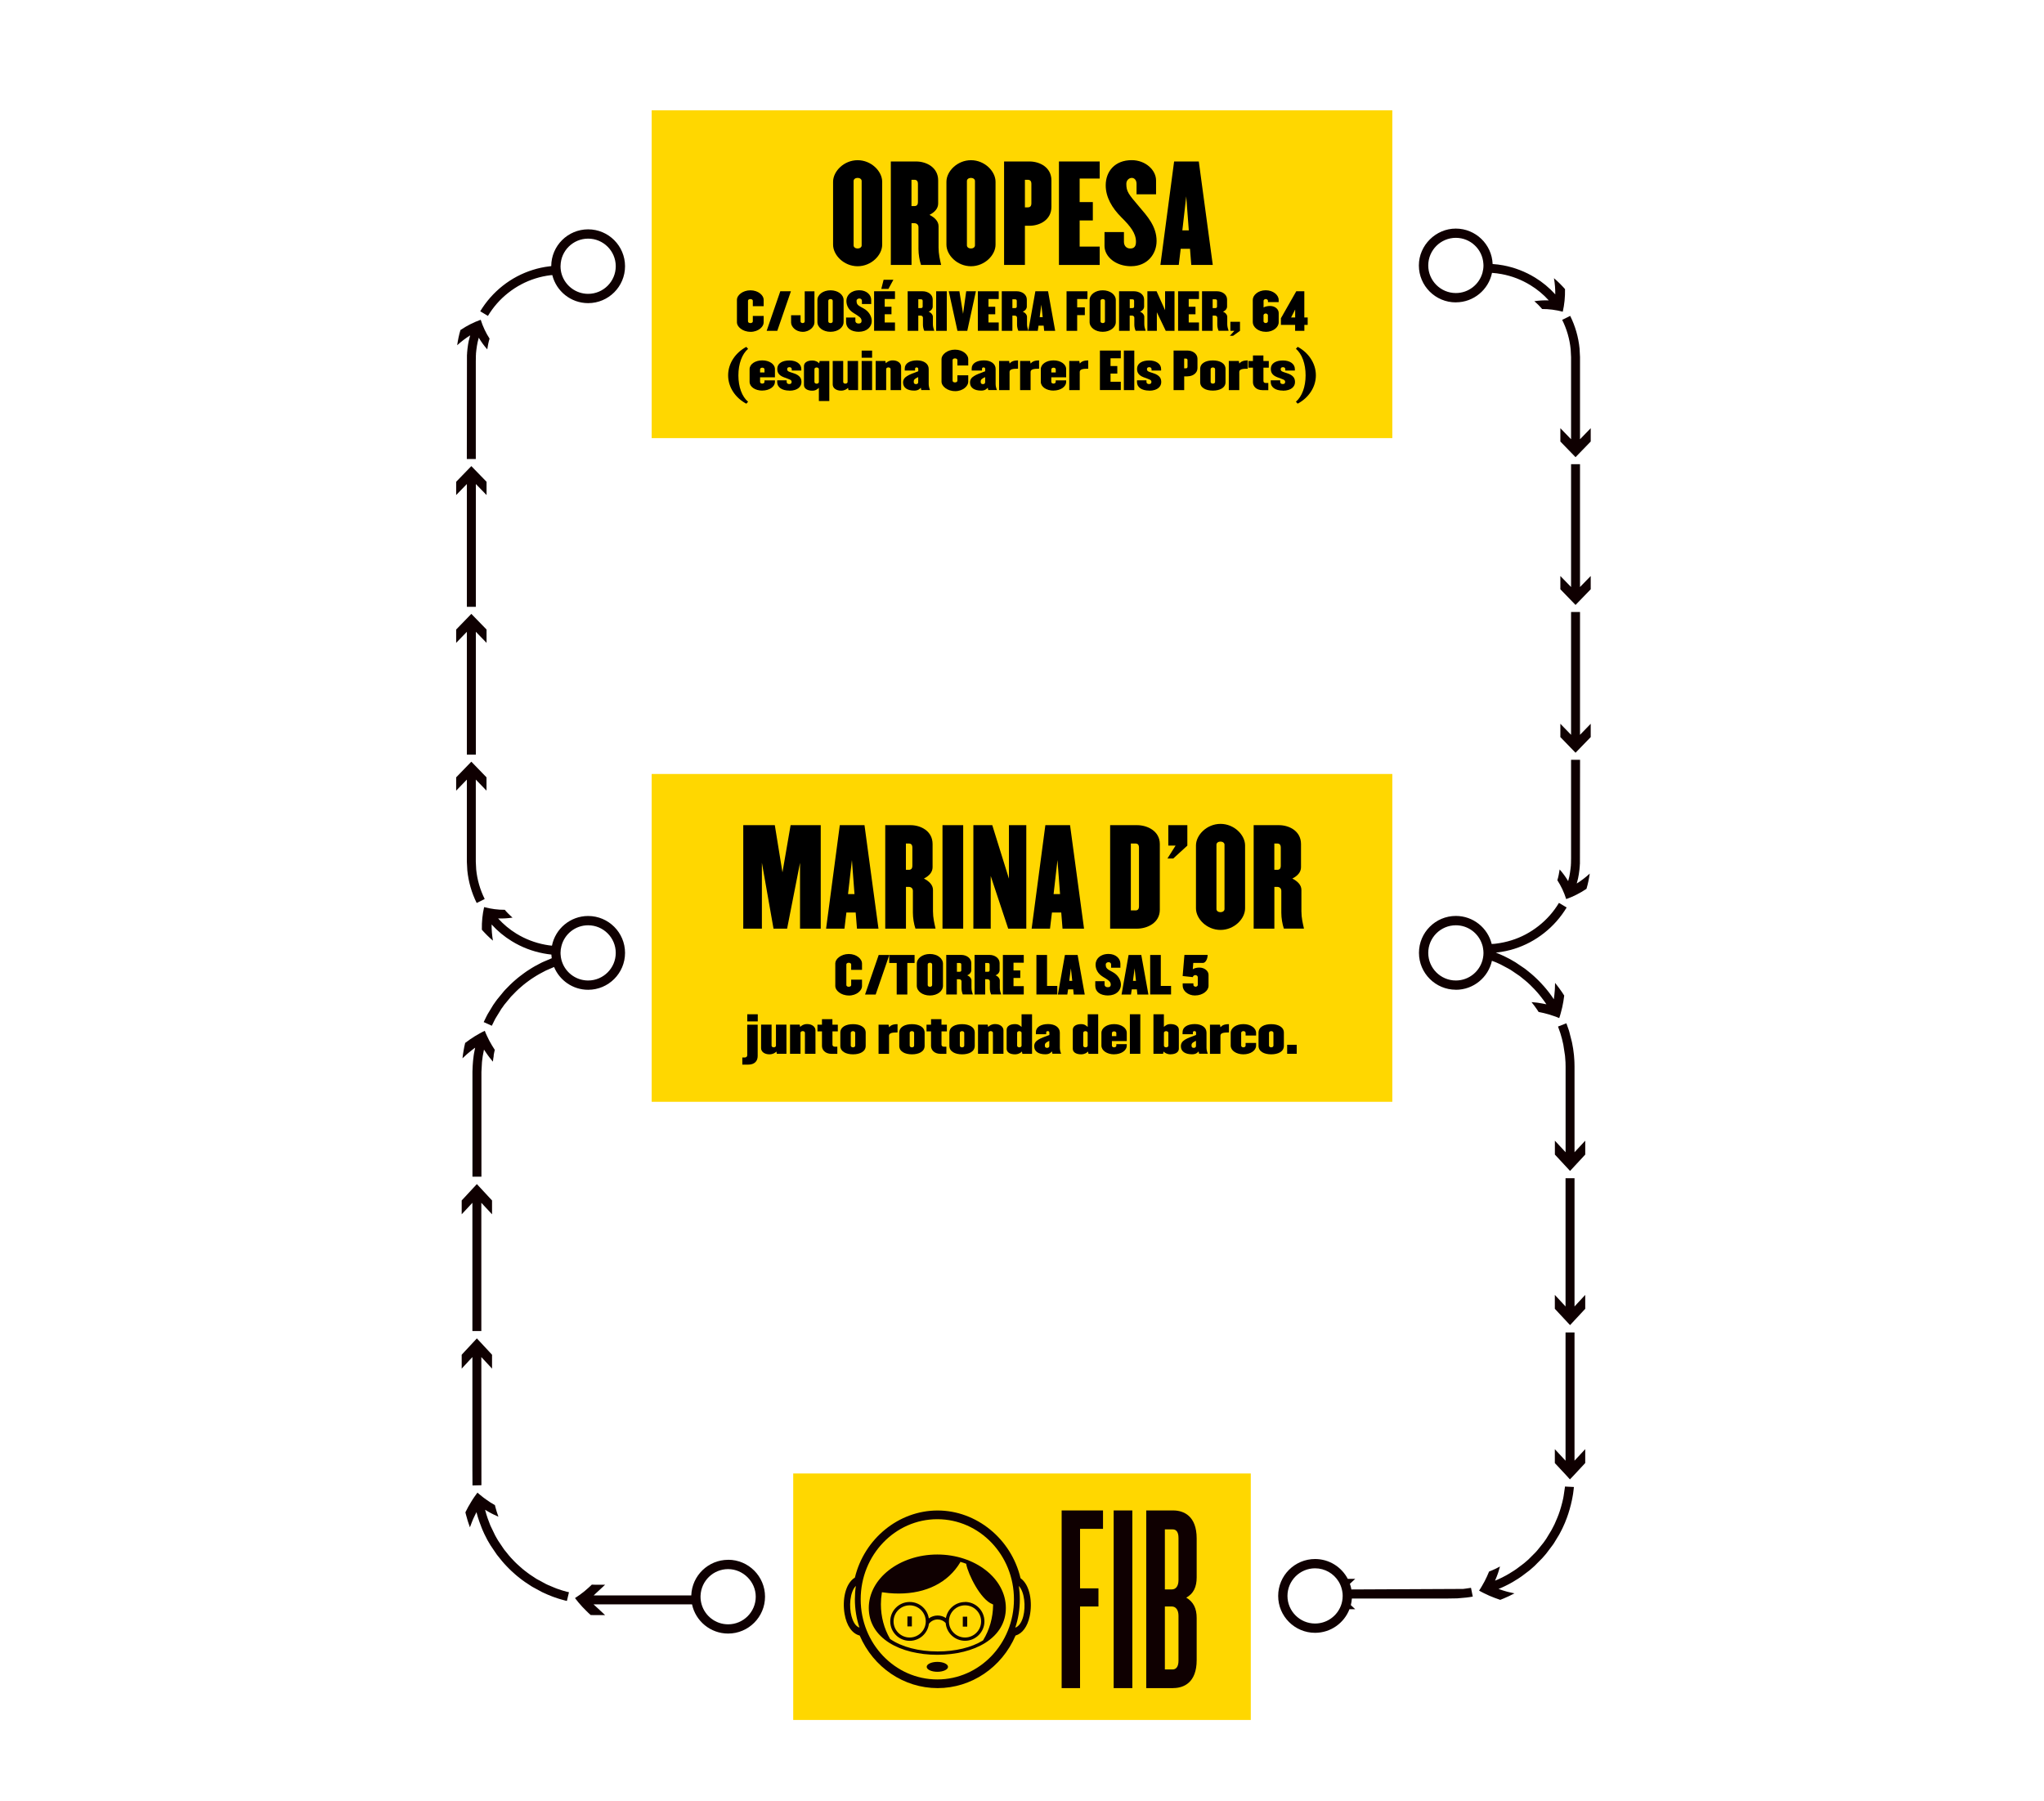
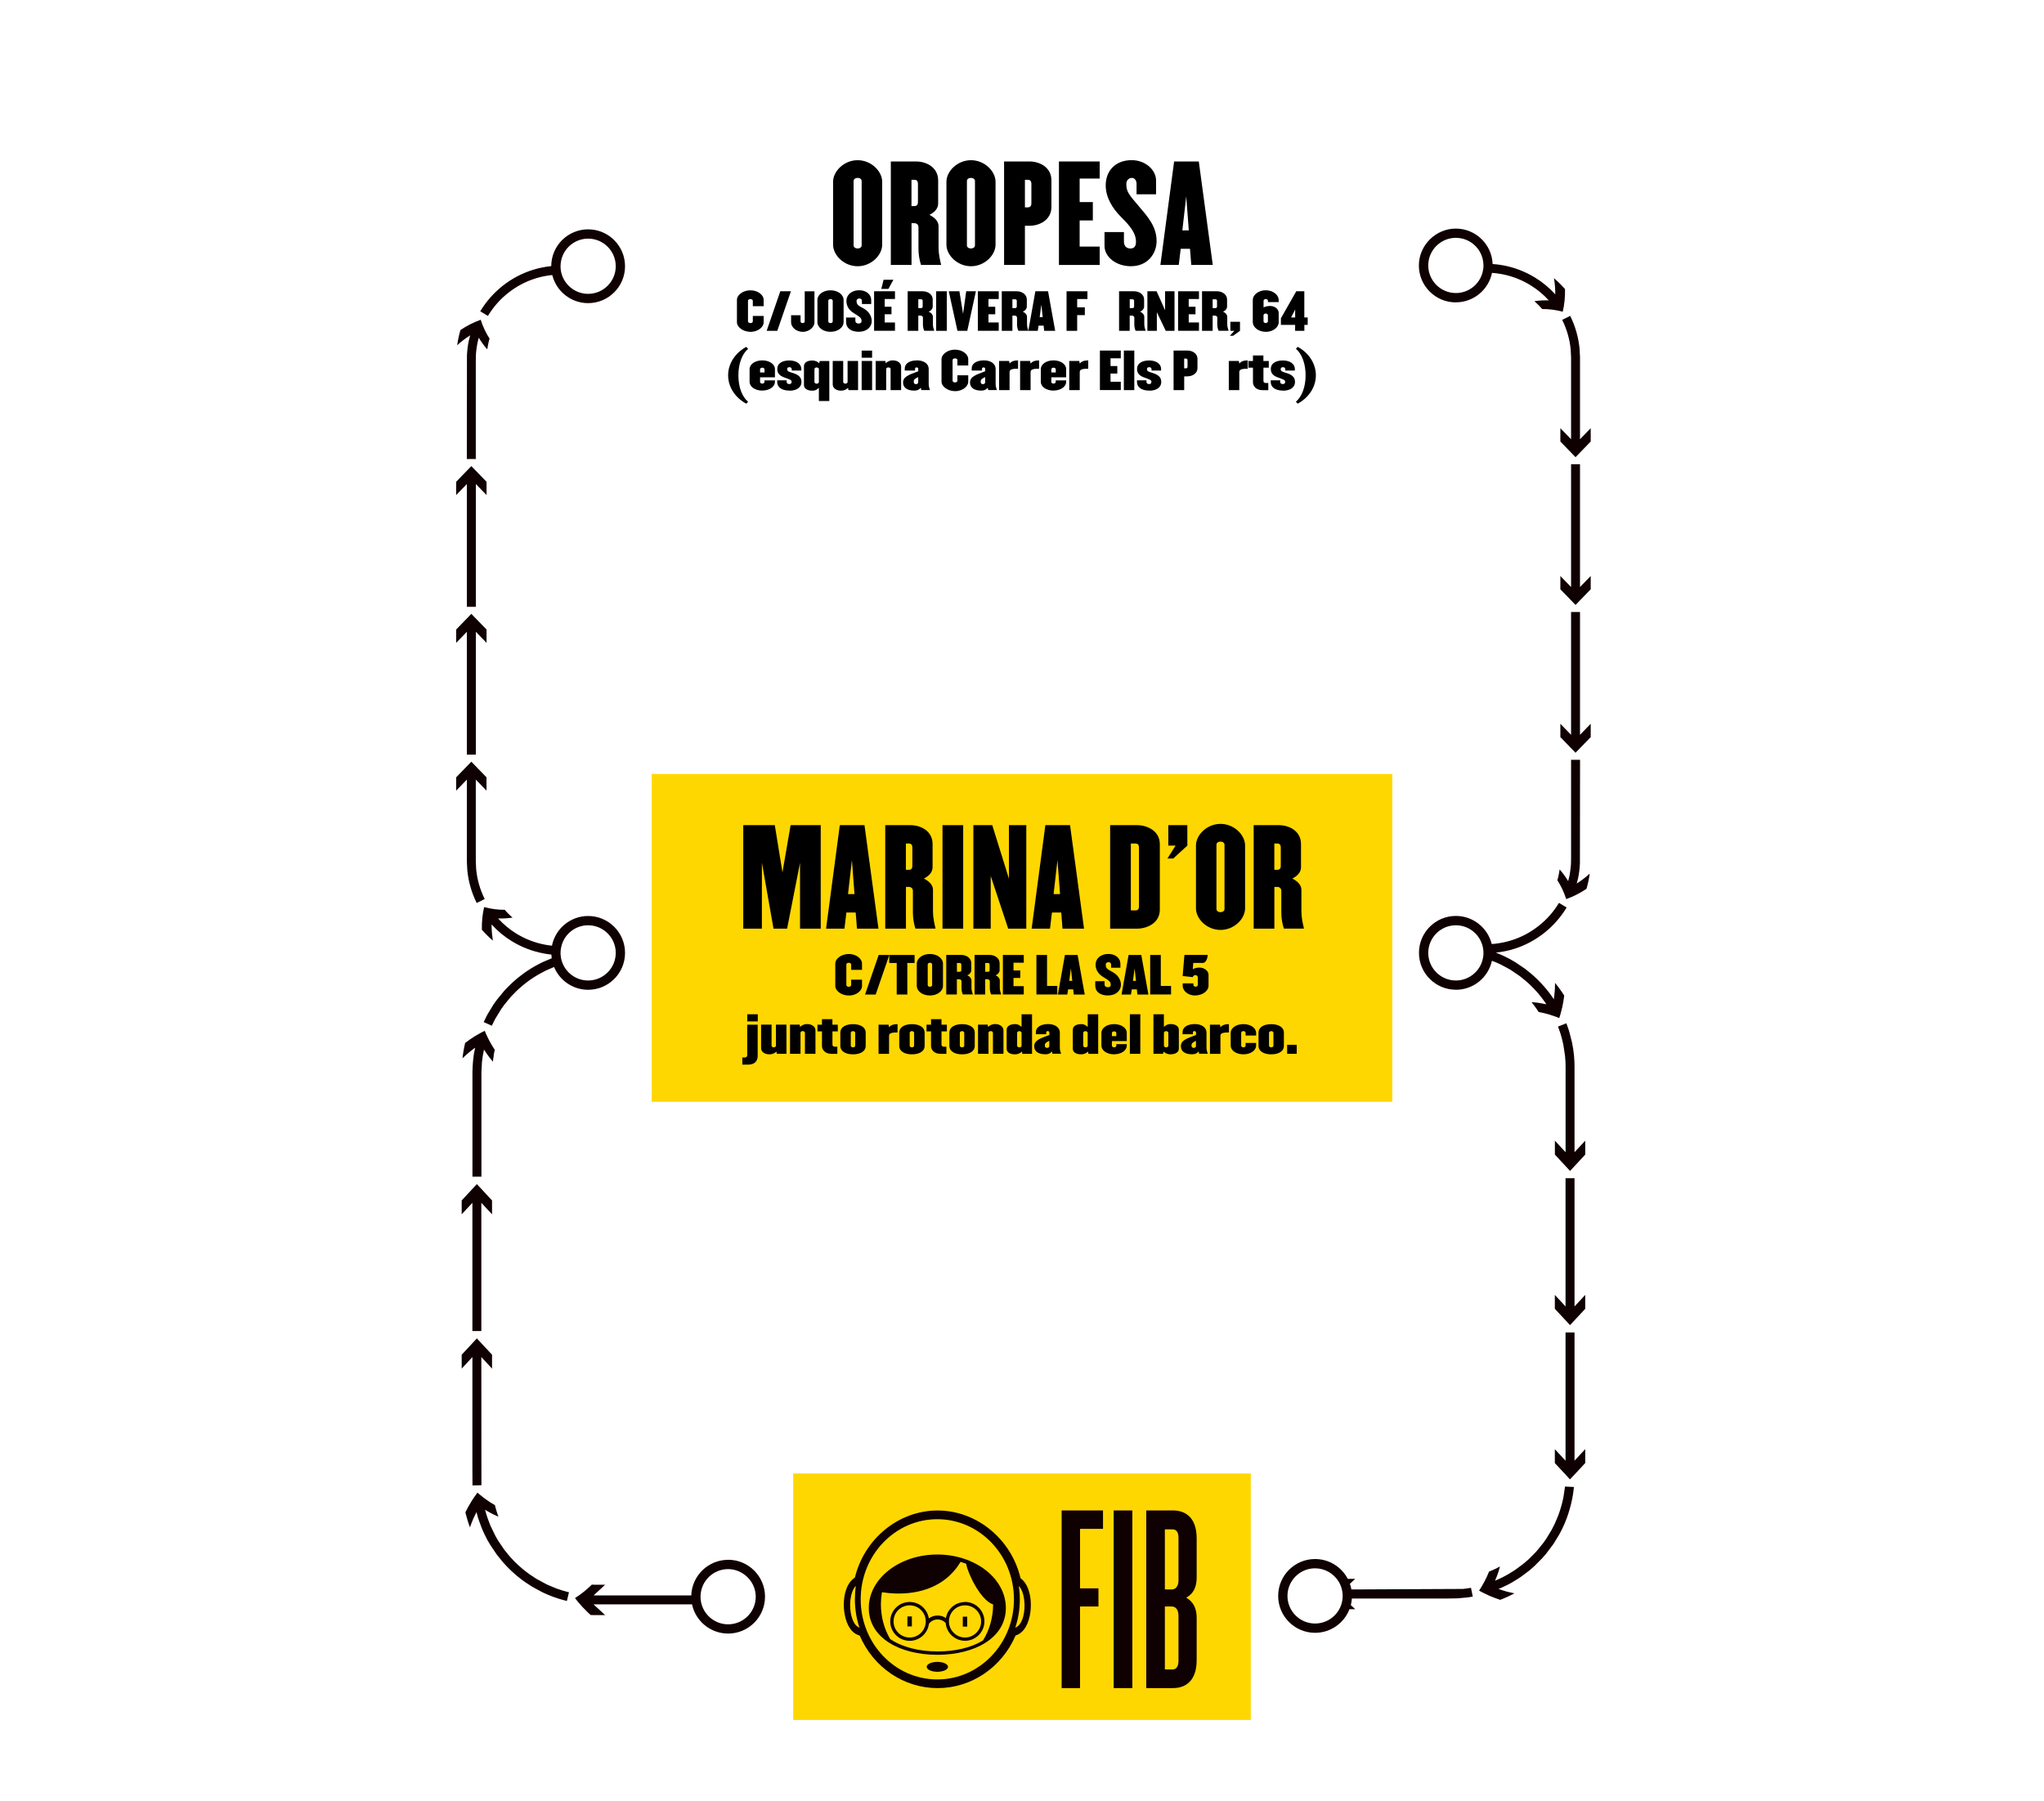
<svg xmlns="http://www.w3.org/2000/svg" viewBox="0 0 461.98 407.13">
  <defs>
    <style>.c{fill:#0f0001;}.d{fill:gold;}</style>
  </defs>
  <g id="a">
    <path class="c" d="M105.52,193.62c0,.39,0,.79,0,1.2l.1,1.91c.26,2.58.97,5.07,2.12,7.38l1.81-.9c-1.04-2.09-1.69-4.34-1.92-6.66l-.09-1.77c0-.39,0-.77,0-1.16v-17.4l2.42,2.5v-3.01l-3.43-3.54-3.43,3.54v3.01l2.42-2.5v17.4Z" />
    <polygon class="c" points="105.52 170.58 107.55 170.58 107.55 142.81 109.97 145.31 109.97 142.3 106.53 138.76 103.1 142.3 103.1 145.31 105.52 142.81 105.52 170.58" />
    <polygon class="c" points="105.52 137.17 107.55 137.17 107.55 109.41 109.97 111.9 109.97 108.9 106.53 105.36 103.1 108.9 103.1 111.9 105.52 109.41 105.52 137.17" />
    <path class="c" d="M105.97,76.92c-.04.21-.08.42-.12.62l-.06.33c-.12.77-.18,1.36-.22,1.91v.14c-.02.12-.03.23-.03.36l-.03,23.48h2.03v-22.07l.02-1.35c0-.09.01-.17.02-.26v-.17c.04-.5.11-1.03.21-1.7l.06-.32c.03-.19.07-.37.1-.54l.26-1.02c.57.97,1.22,1.85,1.92,2.64.12-.82.28-1.64.52-2.43-.82-1.26-1.5-2.69-2-4.26-1.55.55-3.1,1.32-4.58,2.32-.34,1.12-.57,2.28-.74,3.44.94-.86,1.92-1.6,2.94-2.24l-.29,1.13Z" />
    <path class="c" d="M114.88,66.19c1.85-1.46,3.91-2.55,6.14-3.25,1.1-.35,2.25-.59,3.4-.73l.41-.03c.9,3.64,4.19,6.34,8.1,6.34,4.6,0,8.34-3.74,8.34-8.34s-3.74-8.34-8.34-8.34-8.32,3.72-8.34,8.31c-.08,0-.16.02-.24.03l-.16.02c-1.28.15-2.55.42-3.78.81-2.46.77-4.75,1.98-6.79,3.59-2.03,1.61-3.74,3.55-5.08,5.76l1.74,1.05c1.21-2.01,2.75-3.77,4.6-5.22ZM132.93,53.94c3.44,0,6.24,2.8,6.24,6.24s-2.8,6.24-6.24,6.24c-2.78,0-5.14-1.83-5.95-4.35-.19-.59-.29-1.23-.29-1.89,0-.05,0-.09.01-.14.07-3.38,2.84-6.1,6.23-6.1Z" />
    <path class="c" d="M128.15,359.81l-1.01-.29c-.1-.03-.2-.06-.32-.1l-.92-.31c-.11-.04-.22-.08-.39-.15l-1.6-.67c-.18-.08-.36-.16-.51-.24l-2.09-1.13c-.07-.04-.13-.08-.19-.12l-1.29-.85c-.38-.27-.76-.54-1.16-.86-.37-.28-.71-.58-1.05-.88l-.69-.62c-.33-.31-.66-.62-.99-.99-.33-.33-.64-.69-.94-1.04l-.97-1.2c-.05-.06-.09-.12-.15-.2l-1.3-1.93c-.1-.17-.21-.35-.31-.53l-.25-.44c-.04-.08-.09-.15-.12-.22l-1.03-2.14c-.04-.08-.07-.16-.1-.24l-.55-1.46c-.21-.59-.4-1.23-.58-1.93.29.17.58.35.87.51.18.1.35.2.53.29.18.09.36.18.54.27.36.17.72.34,1.07.49l-.22-.65-.11-.32c-.02-.05-.04-.11-.05-.16l-.05-.16-.19-.66c-.03-.11-.07-.22-.09-.33l-.08-.33c-.34-.2-.68-.4-1.02-.61-.33-.22-.66-.44-.99-.68-.16-.12-.34-.24-.5-.36-.16-.12-.32-.25-.48-.38s-.32-.26-.48-.39c-.16-.13-.33-.27-.48-.41-.13.17-.25.34-.37.51l-.37.52-.36.54c-.12.18-.23.36-.34.55-.22.37-.45.75-.67,1.14-.21.39-.41.78-.61,1.19l.1.43c.03.14.08.28.12.43l.24.85.06.21c.02.07.05.14.07.21l.14.42c.1.28.19.56.29.84.15-.43.32-.85.48-1.26.08-.21.16-.41.25-.61l.28-.6c.15-.33.31-.64.47-.96.19.75.4,1.45.63,2.09l.57,1.52c.05.13.1.26.15.37l.43.96.64,1.26c.05.1.11.21.17.31l.25.42c.11.19.22.38.35.59l1.36,2.01c.07.1.15.2.23.3l1.02,1.26c.34.39.67.78,1.01,1.12.34.37.7.71,1.06,1.06l.75.68c.38.33.76.66,1.13.94.4.33.82.62,1.24.92l1.35.89c.11.07.22.14.31.19l2.17,1.18c.19.09.39.18.59.27l.45.2c.11.05.22.1.34.15l.95.38c.15.06.3.12.44.16l.89.3c.15.05.29.1.53.16l.93.26c.12.03.24.06.36.09l.14.03.47-1.97-.17-.04c-.09-.02-.17-.04-.26-.06Z" />
    <polygon class="c" points="106.77 331.9 106.79 335.77 108.81 335.72 108.79 306.75 111.21 309.36 111.21 306.22 107.78 302.53 104.35 306.22 104.35 309.36 106.77 306.75 106.77 331.9" />
    <polygon class="c" points="108.79 300.87 108.79 271.88 111.21 274.48 111.21 271.35 107.78 267.65 104.35 271.35 104.35 274.48 106.77 271.88 106.77 300.87 108.79 300.87" />
    <path class="c" d="M111.56,238.65l.12-.67c.05-.22.1-.44.15-.67-.45-.66-.83-1.34-1.23-2.06-.19-.36-.36-.72-.54-1.1-.09-.19-.17-.38-.26-.57-.08-.19-.16-.38-.23-.58-.19.09-.38.19-.57.28l-.56.3c-.37.21-.75.42-1.12.65-.72.46-1.48.96-2.18,1.51-.07.29-.13.57-.2.86l-.16.87c-.11.58-.18,1.17-.25,1.75.33-.31.65-.62.98-.91.16-.15.34-.29.51-.43l.51-.41.51-.4c.11-.09.23-.17.35-.25l-.26,1.31c-.02.13-.05.25-.06.38l-.13,1.06c-.02.15-.04.29-.04.42l-.07.96-.05,1.31c0,.23-.01.46,0,.68v23.04h2.03v-23.06c0-.2,0-.41,0-.61l.12-2.2c0-.1.02-.19.03-.29l.14-1.07c.01-.09.03-.18.05-.27l.24-1.24c.07.11.13.21.2.32.11.17.23.34.35.51s.23.33.35.5c.12.16.23.32.36.48.25.32.5.63.75.93.06-.45.1-.91.2-1.35Z" />
    <path class="c" d="M113.18,228.25c.05-.08.1-.15.15-.23l.3-.41c.11-.16.23-.32.32-.46l1.51-1.83c.05-.06.11-.11.16-.17l1.07-1.09c.34-.33.68-.65,1.08-.98.34-.31.69-.59,1.05-.87l.74-.55c.37-.26.74-.53,1.17-.79.39-.26.8-.49,1.21-.73l1.34-.71c.07-.04.15-.08.23-.11l1.72-.74c1.25,3.02,4.23,5.15,7.7,5.15,4.6,0,8.34-3.74,8.34-8.34s-3.74-8.34-8.34-8.34c-4.04,0-7.42,2.89-8.18,6.71-.51-.05-1.02-.12-1.53-.22-2.31-.43-4.49-1.27-6.49-2.49-1.54-.95-2.93-2.1-4.15-3.45,1.13.04,2.22-.02,3.27-.19l-.24-.2c-.08-.07-.16-.13-.23-.21l-.45-.43c-.15-.15-.29-.3-.43-.45-.07-.08-.15-.15-.21-.23l-.2-.24c-1.51.01-3.08-.19-4.67-.61-.37,1.6-.55,3.32-.51,5.11l.29.33c.09.11.2.21.3.32.2.21.4.43.61.63l.64.61c.1.1.22.2.33.29l.33.29c-.21-1.25-.31-2.47-.3-3.66,1.35,1.49,2.89,2.76,4.58,3.79,2.21,1.36,4.62,2.28,7.17,2.76.59.11,1.18.2,1.76.26.01.28.04.56.08.83h0s-1.99.85-1.99.85c-.12.05-.23.1-.34.16l-1.42.75c-.45.26-.9.52-1.3.79-.43.26-.84.55-1.25.85l-.8.6c-.4.31-.8.62-1.14.93-.4.33-.77.69-1.15,1.05l-1.13,1.15c-.09.09-.17.18-.24.26l-1.57,1.91c-.13.17-.25.35-.38.52l-.28.4c-.08.1-.15.2-.22.31l-1.28,2.11c-.1.18-.2.37-.29.56l-.6,1.23,1.84.83.56-1.14c.09-.17.17-.34.25-.49l1.23-2ZM132.93,209.15c3.44,0,6.24,2.8,6.24,6.24s-2.8,6.24-6.24,6.24c-2.55,0-4.75-1.54-5.71-3.73h0c-.27-.62-.45-1.28-.5-1.97l.1-.03h-.11c-.01-.17-.02-.34-.02-.51,0-.52.07-1.03.2-1.52.67-2.71,3.12-4.72,6.04-4.72Z" />
    <path class="c" d="M164.57,352.58c-4.5,0-8.18,3.58-8.33,8.05h-22.06s.29-.28.29-.28l.22-.21.23-.21,1.85-1.72h-1.96c-.06,0-.14,0-.19,0h-.17s-.69-.02-.69-.02c-.14.14-.28.28-.43.41-.14.13-.29.26-.44.4-.3.26-.61.53-.92.79-.63.49-1.31,1-2.01,1.44.51.69,1.06,1.32,1.65,1.97.3.32.6.62.92.94l.48.47c.16.16.33.3.5.45l.88.02h.22c.07,0,.13,0,.2,0h1.96l-1.85-1.72-.47-.43-.3-.28h.16c.21,0,.41,0,.61,0h21.49c.8,3.77,4.16,6.6,8.16,6.6,4.6,0,8.34-3.74,8.34-8.34s-3.74-8.34-8.34-8.34ZM164.57,367.16c-2.84,0-5.24-1.9-5.99-4.5-.16-.55-.25-1.14-.25-1.74,0-.1,0-.19.01-.29.15-3.31,2.89-5.95,6.23-5.95s6.24,2.8,6.24,6.24-2.8,6.24-6.24,6.24Z" />
    <path class="c" d="M357.11,99.29v-17.34c0-.41,0-.83,0-1.26l-.1-1.91c-.26-2.59-.97-5.07-2.12-7.38l-1.81.9c1.04,2.09,1.69,4.34,1.92,6.66l.09,1.77c0,.4,0,.81,0,1.21v17.35s-2.42-2.5-2.42-2.5v3.01l3.43,3.54,3.43-3.54v-3.01l-2.42,2.5Z" />
    <polygon class="c" points="357.11 104.93 355.09 104.93 355.09 132.69 352.67 130.2 352.67 133.2 356.1 136.74 359.53 133.2 359.53 130.2 357.11 132.69 357.11 104.93" />
    <polygon class="c" points="357.11 138.33 355.09 138.33 355.09 166.1 352.67 163.6 352.67 166.61 356.1 170.15 359.53 166.61 359.53 163.6 357.11 166.1 357.11 138.33" />
    <path class="c" d="M356.66,198.59c.04-.2.08-.39.11-.59l.07-.37c.12-.77.18-1.36.22-1.92v-.15c.02-.11.03-.22.03-.34l.03-23.48h-2.03v22.21s-.02,1.21-.02,1.21c0,.08,0,.16-.02.24v.19c-.04.5-.11,1.03-.21,1.7l-.06.36c-.03.18-.06.35-.09.5l-.26,1.02c-.57-.97-1.22-1.85-1.92-2.64-.12.82-.28,1.64-.52,2.44.82,1.26,1.5,2.69,2,4.26,1.55-.55,3.1-1.32,4.58-2.32.34-1.12.57-2.28.74-3.44-.94.86-1.92,1.6-2.94,2.24l.29-1.13Z" />
    <path class="c" d="M355.87,246.8v-5.09c0-.23,0-.47,0-.69l-.02-.93c0-.14-.01-.28-.02-.42l-.08-1.1c0-.12-.03-.24-.04-.35l-.15-1.17-.2-1.1c-.02-.13-.04-.26-.07-.37l-.6-2.35c-.04-.13-.08-.27-.12-.4l-.54-1.53-1.89.74.51,1.45c.03.08.06.16.08.27l.29,1.01.3,1.29c.02.08.03.15.04.23l.34,2.2c.01.09.02.17.03.25l.08,1.1c0,.08.01.17.02.28l.02.97c0,.21,0,.42,0,.63v18.73l-2.42-2.61v3.14l3.43,3.7,3.43-3.7v-3.14l-2.42,2.61v-13.63Z" />
    <polygon class="c" points="355.87 266.32 353.84 266.32 353.84 295.31 351.42 292.7 351.42 295.84 354.86 299.53 358.29 295.84 358.29 292.7 355.87 295.31 355.87 266.32" />
    <path class="c" d="M355.87,301.19h-2.03v28.99l-2.42-2.61v3.14l1.72,1.85.86.92c.28.3.56.61.83.92.29-.3.59-.6.88-.92l.86-.93,1.72-1.85v-3.14l-2.42,2.61v-28.99Z" />
    <path class="c" d="M353.69,336.24l-.28,1.89c-.04.2-.07.39-.1.56l-.21.91c-.35,1.39-.71,2.51-1.14,3.52l-.59,1.37c-.04.09-.09.19-.15.3l-.45.87c-.04.09-.09.18-.14.26l-1.12,1.85c-.04.06-.08.13-.14.21l-.54.76-1.38,1.71c-.13.15-.25.29-.37.42l-1.67,1.67c-.06.06-.13.12-.2.17l-.36.31c-.16.14-.32.28-.46.39l-1.62,1.22c-.2.14-.4.28-.62.42l-1.18.73c-.4.23-.79.46-1.25.68-.41.22-.83.41-1.25.6l-.56.23c.13-.3.26-.61.38-.92.07-.19.14-.38.21-.57l.1-.28.09-.29c.12-.38.23-.76.34-1.14l-.61.31-.3.16-.31.14-.62.28c-.21.09-.42.17-.63.25-.29.74-.63,1.45-1,2.18-.19.36-.39.71-.6,1.07-.11.18-.21.36-.32.54-.11.18-.23.35-.34.52.18.1.37.21.56.31l.57.29c.38.19.78.38,1.17.55.79.33,1.63.67,2.48.94.27-.11.55-.21.82-.33l.81-.36.4-.18.39-.2.79-.4c-.44-.09-.88-.19-1.31-.29l-.32-.08-.32-.09-.63-.19c-.34-.1-.68-.22-1.02-.34l.62-.26c.47-.21.93-.42,1.35-.64.46-.22.9-.48,1.34-.73l1.24-.77c.25-.15.48-.32.72-.49l1.72-1.3c.17-.14.34-.29.51-.44l.34-.3c.1-.08.19-.16.28-.25l1.74-1.75c.15-.16.29-.32.43-.49l.34-.39c.07-.08.15-.17.22-.27l1.46-1.94c.08-.1.14-.21.21-.31l1.17-1.92c.07-.13.15-.26.2-.37l.43-.83c.07-.13.14-.27.24-.5l.4-.89c.04-.1.08-.21.13-.31l.05-.14c.46-1.1.85-2.3,1.23-3.81l.22-.96c.04-.21.08-.42.12-.63l.09-.49c.02-.11.04-.23.06-.36l.14-1.11c.02-.13.04-.26.04-.4l-2.02-.1c0,.07-.01.15-.02.22Z" />
    <path class="c" d="M331.16,359.1l-.48.06-25.24.12c-.08-.44-.19-.87-.34-1.28l1.21-1.12h-1.69c-1.4-2.66-4.18-4.48-7.39-4.48-4.6,0-8.34,3.74-8.34,8.34s3.74,8.34,8.34,8.34c3.54,0,6.57-2.22,7.77-5.33h1.31l-1-.93c.12-.48.2-.98.24-1.49h21.38l2.45-.04,2.03-.18c.49-.06.98-.12,1.46-.22l-.4-1.98c-.44.08-.87.14-1.31.19ZM297.23,366.98c-3.44,0-6.24-2.8-6.24-6.24s2.8-6.24,6.24-6.24c2.24,0,4.21,1.19,5.31,2.97.34.55.6,1.17.75,1.82.04.11.06.22.07.33.08.36.11.74.11,1.12,0,.12,0,.24-.02.36.01.08,0,.15-.01.23-.07.75-.27,1.47-.59,2.12-1.01,2.09-3.15,3.53-5.62,3.53Z" />
    <path class="c" d="M329.05,68.34c4.02,0,7.39-2.86,8.17-6.66.72.05,1.46.14,2.19.28,2.31.43,4.49,1.27,6.49,2.5,1.54.94,2.93,2.09,4.15,3.44t0,0c-1.13-.04-2.23.02-3.27.19l.24.2c.08.07.16.13.23.21l.45.43c.15.15.29.3.43.45.07.08.15.15.21.23l.2.24c1.51-.01,3.08.19,4.67.61.37-1.6.55-3.32.51-5.11l-.29-.33c-.09-.11-.2-.21-.3-.32-.2-.21-.4-.43-.61-.63l-.64-.61c-.1-.1-.22-.2-.33-.29l-.33-.29c.22,1.25.31,2.47.3,3.66-1.35-1.49-2.89-2.77-4.58-3.8-2.21-1.35-4.63-2.28-7.18-2.76-.8-.15-1.61-.25-2.4-.3-.17-4.45-3.84-8.01-8.33-8.01s-8.34,3.74-8.34,8.34,3.74,8.34,8.34,8.34ZM329.05,53.76c3.31,0,6.02,2.59,6.22,5.84.02.13.02.27.02.4,0,.56-.08,1.11-.22,1.63-.72,2.65-3.14,4.61-6.02,4.61-3.44,0-6.24-2.8-6.24-6.24s2.8-6.24,6.24-6.24Z" />
    <path class="c" d="M329.05,223.73c3.99,0,7.33-2.81,8.15-6.55l.69.26c.08.03.17.06.27.11l.89.4c.13.06.25.12.37.19l1.53.82c.17.09.34.19.49.28l1.96,1.33c.07.04.13.09.2.15l1.16.94c.36.31.73.62,1.1.99.33.31.64.63.95.96l.61.67c.3.35.61.7.91,1.11.29.35.55.72.82,1.09l.36.53h0c-.33-.07-.66-.14-.99-.19-.2-.03-.4-.07-.6-.1l-.29-.05-.3-.04c-.4-.05-.79-.08-1.18-.11l.42.54c.07.09.14.18.21.27l.2.28.4.56c.13.19.25.38.37.57.78.14,1.54.34,2.33.56.39.12.77.25,1.16.38.19.07.39.14.59.21.19.08.38.15.58.24.07-.2.13-.4.2-.61.06-.2.12-.41.17-.61.11-.41.22-.83.32-1.26.17-.84.35-1.73.44-2.61-.16-.25-.32-.5-.48-.74l-.51-.72-.26-.36c-.09-.12-.18-.23-.27-.35l-.55-.7c0,.45-.02.9-.04,1.34l-.02.33-.03.33-.06.65c-.03.35-.08.71-.13,1.06h0s-.39-.58-.39-.58c-.29-.41-.58-.82-.87-1.18-.31-.41-.65-.79-.98-1.18l-.67-.73c-.34-.36-.69-.73-1.03-1.04-.37-.37-.77-.71-1.17-1.06l-1.22-.99c-.1-.08-.2-.16-.3-.22l-2.04-1.38c-.19-.12-.38-.22-.57-.33l-.45-.26c-.09-.06-.19-.11-.3-.17l-.85-.43c-.16-.09-.33-.17-.48-.24l-.85-.38c-.13-.07-.26-.12-.4-.17l-.54-.2c.07-.01.15-.02.22-.03l.14-.02c1.28-.15,2.55-.42,3.78-.8,2.46-.77,4.74-1.98,6.79-3.6,2.03-1.6,3.74-3.54,5.08-5.76l-1.74-1.04c-1.21,2.01-2.75,3.76-4.6,5.21-1.85,1.46-3.91,2.56-6.14,3.25-1.1.35-2.25.59-3.41.74l-.16.02c-.09.01-.18.02-.25.03l-.64.04c-.9-3.64-4.19-6.34-8.1-6.34-4.6,0-8.34,3.74-8.34,8.34s3.74,8.34,8.34,8.34ZM329.05,209.15c2.76,0,5.1,1.8,5.92,4.29.11.3.19.62.23.95.06.33.09.66.09,1v.08c0,.35-.04.69-.1,1.02-.52,2.92-3.07,5.14-6.14,5.14-3.44,0-6.24-2.8-6.24-6.24s2.8-6.24,6.24-6.24Z" />
  </g>
  <g id="b">
-     <rect class="d" x="147.29" y="24.93" width="167.4" height="74.1" />
    <path d="M193.84,60.18c-3.1,0-5.55-2.51-5.55-4.88v-14.21c0-2.37,2.46-4.88,5.55-4.88s5.55,2.51,5.55,4.88v14.21c0,2.37-2.46,4.88-5.55,4.88ZM194.75,40.91c0-.41-.41-.7-.91-.7s-.91.29-.91.7v14.56c0,.41.41.7.91.7s.91-.29.91-.7v-14.56Z" />
    <path d="M208.17,59.89c-.35-1.02-.58-2.4-.58-3.62v-4.91c0-.5-.32-.91-.96-.91h-.61v9.44h-4.68v-23.39h5.73c2.25,0,4.97,1.29,4.97,4.27v5.23c0,1.11-.76,1.96-1.96,2.57,1.2.61,2.05,1.46,2.05,2.57v4.82c0,1.49.32,2.78.58,3.92h-4.53ZM207.47,41.58c0-.67-.29-.94-.79-.94h-.67v5.94h.67c.5,0,.79-.26.79-.94v-4.06Z" />
    <path d="M219.46,60.18c-3.1,0-5.55-2.51-5.55-4.88v-14.21c0-2.37,2.46-4.88,5.55-4.88s5.55,2.51,5.55,4.88v14.21c0,2.37-2.46,4.88-5.55,4.88ZM220.36,40.91c0-.41-.41-.7-.91-.7s-.91.29-.91.7v14.56c0,.41.41.7.91.7s.91-.29.91-.7v-14.56Z" />
    <path d="M232.7,51.03h-1.05v8.86h-4.71v-23.39h5.76c2.25,0,4.94,1.29,4.94,4.27v5.99c0,2.98-2.69,4.27-4.94,4.27ZM233.11,41.58c0-.67-.29-.94-.82-.94h-.64v6.23h.64c.53,0,.82-.26.82-.94v-4.36Z" />
    <path d="M239.34,59.89v-23.39h9.21v3.86h-4.53v5.32h2.98v4.15h-2.98v5.91h4.53v4.15h-9.21Z" />
    <path d="M255.66,60.18c-3.57,0-6.02-2.22-6.02-4.59v-3.13h4.39v2.19c0,.88.53,1.52,1.43,1.52s1.29-.5,1.29-1.52c0-1.93-1.26-3.51-3.3-5.53-2.11-2.1-3.54-4.56-3.54-7.22,0-3.19,2.1-5.7,5.88-5.7,3.1,0,5.5,2.22,5.5,4.59v3.13h-4.41v-2.37c0-.82-.47-1.34-1.08-1.34s-1.23.53-1.23,1.34c0,1.75.5,2.34,2.84,5.09,1.87,2.19,4,4.5,4,7.83,0,2.98-2.13,5.7-5.73,5.7Z" />
    <path d="M269.25,59.89l-.29-3.65h-2.1l-.44,3.65h-4.15l3.1-23.39h5.58l3.16,23.39h-4.85ZM268.11,44.39l-.88,7.69h1.46l-.58-7.69Z" />
    <path d="M169.61,75c-1.81,0-3.05-1.18-3.05-2.1v-5.18c0-.92,1.24-2.1,3.05-2.1s2.99,1.18,2.99,2.1v1.49h-2.45v-1.23c0-.23-.26-.38-.55-.38s-.54.15-.54.38v4.67c0,.23.25.38.54.38s.55-.15.55-.38v-1.23h2.45v1.49c0,.92-1.17,2.1-2.99,2.1Z" />
    <path d="M175.68,74.78h-2.4l3.08-8.94h2.4l-3.08,8.94Z" />
    <path d="M181.41,75c-1.59,0-2.61-1.18-2.61-2.1v-1.65h2.14v1.4c0,.23.21.38.47.38s.47-.15.47-.38v-6.8h2.2v7.06c0,.92-1.08,2.1-2.67,2.1Z" />
    <path d="M187.71,75c-1.7,0-2.96-.99-2.96-2.21v-4.96c0-1.22,1.26-2.21,2.96-2.21s2.96.99,2.96,2.21v4.96c0,1.22-1.26,2.21-2.96,2.21ZM188.21,67.98c0-.23-.22-.38-.5-.38s-.5.15-.5.38v4.67c0,.23.22.38.5.38s.5-.15.5-.38v-4.67Z" />
    <path d="M194.17,75c-1.83,0-2.94-.83-2.94-2.21v-1.02h2.1v.77c0,.35.27.59.73.59s.67-.2.67-.58c0-.74-.56-1.02-1.82-1.81-1.13-.7-1.61-1.71-1.61-2.73,0-1.22.99-2.4,2.94-2.4,1.58,0,2.67.99,2.67,2.21v.9h-2.1v-.74c0-.31-.26-.51-.57-.51s-.64.18-.64.52c0,.89.31,1.04,1.59,1.73,1.17.64,1.84,1.75,1.84,2.86,0,1.23-1.02,2.4-2.86,2.4Z" />
    <path d="M197.56,74.78v-8.94h4.72v1.75h-2.32v1.75h1.53v1.7h-1.53v1.85h2.32v1.88h-4.72ZM200.81,65.3h-1.62l.52-2.06h2.21l-1.12,2.06Z" />
    <path d="M208.9,74.78c-.18-.39-.3-.92-.3-1.38v-1.59c0-.2-.17-.47-.5-.47h-.55v3.44h-2.4v-8.94h3.41c1.16,0,2.25.73,2.25,1.85v1.61c0,.42-.31.92-.93,1.15.61.23.97.74.97,1.16v1.66c0,.57.16,1.06.31,1.5h-2.26ZM208.54,68.01c0-.26-.15-.36-.41-.36h-.58v1.99h.58c.27,0,.41-.1.41-.36v-1.27Z" />
    <path d="M211.59,74.78v-8.94h2.4v8.94h-2.4Z" />
    <path d="M218.62,74.78h-2.22l-1.96-8.94h2.4l.83,5.1.71-5.1h2.19l-1.95,8.94Z" />
    <path d="M221.01,74.78v-8.94h4.72v1.75h-2.32v1.75h1.53v1.7h-1.53v1.85h2.32v1.88h-4.72Z" />
    <path d="M230.17,74.78c-.18-.39-.3-.92-.3-1.38v-1.59c0-.2-.17-.47-.5-.47h-.55v3.44h-2.4v-8.94h3.41c1.16,0,2.25.73,2.25,1.85v1.61c0,.42-.31.92-.93,1.15.61.23.97.74.97,1.16v1.66c0,.57.16,1.06.31,1.5h-2.26ZM229.81,68.01c0-.26-.15-.36-.41-.36h-.58v1.99h.58c.27,0,.41-.1.41-.36v-1.27Z" />
    <path d="M236,74.78l-.12-1.17h-1.15l-.18,1.17h-2.13l1.59-8.94h2.87l1.61,8.94h-2.48ZM235.36,68.86l-.37,2.83h.68l-.31-2.83Z" />
    <path d="M243.46,67.6v1.87h1.73v1.76h-1.73v3.55h-2.4v-8.94h4.72v1.75h-2.32Z" />
-     <path d="M249.23,75c-1.7,0-2.96-.99-2.96-2.21v-4.96c0-1.22,1.26-2.21,2.96-2.21s2.96.99,2.96,2.21v4.96c0,1.22-1.26,2.21-2.96,2.21ZM249.74,67.98c0-.23-.22-.38-.5-.38s-.5.15-.5.38v4.67c0,.23.22.38.5.38s.5-.15.5-.38v-4.67Z" />
    <path d="M256.68,74.78c-.18-.39-.3-.92-.3-1.38v-1.59c0-.2-.17-.47-.5-.47h-.55v3.44h-2.4v-8.94h3.41c1.16,0,2.25.73,2.25,1.85v1.61c0,.42-.31.92-.93,1.15.61.23.97.74.97,1.16v1.66c0,.57.16,1.06.31,1.5h-2.26ZM256.33,68.01c0-.26-.15-.36-.41-.36h-.58v1.99h.58c.27,0,.41-.1.41-.36v-1.27Z" />
    <path d="M263.48,74.78l-2.01-4.2v4.2h-2.14v-8.94h2.08l1.92,4.28v-4.28h2.13v8.94h-1.98Z" />
    <path d="M266.27,74.78v-8.94h4.72v1.75h-2.32v1.75h1.53v1.7h-1.53v1.85h2.32v1.88h-4.72Z" />
    <path d="M275.43,74.78c-.18-.39-.3-.92-.3-1.38v-1.59c0-.2-.17-.47-.5-.47h-.55v3.44h-2.4v-8.94h3.41c1.16,0,2.25.73,2.25,1.85v1.61c0,.42-.31.92-.93,1.15.61.23.97.74.97,1.16v1.66c0,.57.16,1.06.31,1.5h-2.26ZM275.07,68.01c0-.26-.15-.36-.41-.36h-.58v1.99h.58c.27,0,.41-.1.41-.36v-1.27Z" />
    <path d="M278.68,75.9h-.71l1.02-1.12h-.9v-2.04h2.17v2.04l-1.56,1.12Z" />
    <path d="M286.07,75c-1.7,0-2.92-1.09-2.92-2.18v-5.04c0-1.07,1.22-2.17,2.92-2.17s2.93,1.09,2.93,2.17v.51h-2.42v-.32c0-.15-.22-.38-.5-.38s-.49.23-.49.38v1.52c.36-.2.93-.33,1.46-.33,1.15,0,1.96.73,1.96,1.61v2.06c0,1.12-1.22,2.18-2.93,2.18ZM286.57,71.24c0-.15-.22-.38-.5-.38s-.49.23-.49.38v1.41c0,.15.22.38.49.38s.5-.23.5-.38v-1.41Z" />
    <path d="M294.81,73.44v1.34h-2.09v-1.34h-3.21v-1.5l3.47-6.1h1.82v5.92h.76v1.68h-.76ZM292.73,69.96l-.92,1.8h.92v-1.8Z" />
    <path d="M168.68,91.25c-2.37-1.25-4.11-3.64-4.11-6.41s1.74-5.18,4.11-6.43l.4.45c-1.38,1.16-2.19,3.4-2.19,5.99s.8,4.8,2.19,5.96l-.4.45Z" />
    <path d="M172.29,88.29c-1.59,0-2.87-.84-2.87-1.99v-2.85c0-1.15,1.28-1.99,2.87-1.99s2.86.84,2.86,1.99v1.84h-3.36v1.04c0,.22.22.38.5.38s.5-.16.5-.38v-.35h2.36v.31c0,1.15-1.27,1.99-2.86,1.99ZM172.79,83.49c0-.22-.22-.38-.5-.38s-.5.16-.5.38v.7h1v-.7Z" />
    <path d="M178.42,88.29c-1.73,0-2.76-.78-2.76-1.92v-.4h2.14v.35c0,.29.21.49.57.49.33,0,.55-.12.55-.49,0-.5-.48-.55-1.8-1.06-1.17-.46-1.44-1.14-1.44-1.85,0-1.37,1.25-1.93,2.74-1.93,1.58,0,2.69.78,2.69,1.93v.35h-2.16v-.29c0-.22-.14-.47-.49-.47-.37,0-.55.13-.55.46,0,.49.44.58,1.32.86,1.73.52,1.91,1.36,1.91,2.07,0,.94-.79,1.92-2.73,1.92Z" />
    <path d="M185.08,90.63v-2.96c-.36.3-.7.64-1.5.64-1.04,0-1.87-.44-1.87-1.28v-4.27c0-.85.83-1.27,1.87-1.27.79,0,1.27.32,1.57.63l.11-.51h2.18v9.04h-2.37ZM185.08,83.44c0-.22-.22-.38-.5-.38s-.5.16-.5.38v2.9c0,.22.22.39.5.39s.5-.17.5-.39v-2.9Z" />
    <path d="M191.77,88.18l-.1-.51c-.3.31-.79.63-1.59.63-1.03,0-1.87-.54-1.87-1.4v-5.31h2.37v4.75c0,.22.22.38.49.38s.5-.16.5-.38v-4.75h2.37v6.59h-2.18Z" />
    <path d="M194.75,80.86v-1.61h2.36v1.61h-2.36ZM194.75,88.18v-6.59h2.36v6.59h-2.36Z" />
    <path d="M201.29,88.18v-4.75c0-.22-.22-.38-.5-.38s-.5.16-.5.38v4.75h-2.37v-6.59h2.18l.11.51c.34-.32.78-.64,1.59-.64,1.17,0,1.87.69,1.87,1.4v5.32h-2.37Z" />
    <path d="M208.23,88.18l-.11-.54c-.28.3-.6.65-1.5.65-1.52,0-2.51-.63-2.51-1.81,0-1.33,1.24-1.74,3.43-2.56v-.49c0-.22-.09-.38-.37-.38s-.35.16-.35.38v.33h-2.33v-.48c0-1.15,1.17-1.82,2.76-1.82s2.65.78,2.65,1.93v3.42c0,.45.12.93.3,1.36h-1.97ZM207.54,85.24c-.64.28-1.01.54-1.01.93v.22c0,.26.17.44.5.44s.5-.18.5-.44v-1.15Z" />
    <path d="M215.85,88.41c-1.81,0-3.05-1.18-3.05-2.1v-5.18c0-.92,1.24-2.1,3.05-2.1s2.99,1.18,2.99,2.1v1.49h-2.45v-1.23c0-.23-.26-.38-.55-.38s-.54.15-.54.38v4.67c0,.23.25.38.54.38s.55-.15.55-.38v-1.23h2.45v1.49c0,.92-1.17,2.1-2.99,2.1Z" />
    <path d="M223.36,88.18l-.11-.54c-.28.3-.6.65-1.5.65-1.52,0-2.51-.63-2.51-1.81,0-1.33,1.24-1.74,3.43-2.56v-.49c0-.22-.09-.38-.37-.38s-.35.16-.35.38v.33h-2.33v-.48c0-1.15,1.17-1.82,2.76-1.82s2.65.78,2.65,1.93v3.42c0,.45.12.93.3,1.36h-1.97ZM222.67,85.24c-.64.28-1.01.54-1.01.93v.22c0,.26.17.44.5.44s.5-.18.5-.44v-1.15Z" />
    <path d="M228.18,84.08v4.1h-2.37v-6.59h2.26l.12.58c.35-.41.83-.7,1.91-.7v1.87c-1.29,0-1.92.15-1.92.75Z" />
    <path d="M232.93,84.08v4.1h-2.37v-6.59h2.26l.12.58c.35-.41.83-.7,1.91-.7v1.87c-1.29,0-1.92.15-1.92.75Z" />
    <path d="M238.11,88.29c-1.59,0-2.87-.84-2.87-1.99v-2.85c0-1.15,1.28-1.99,2.87-1.99s2.86.84,2.86,1.99v1.84h-3.36v1.04c0,.22.22.38.5.38s.5-.16.5-.38v-.35h2.36v.31c0,1.15-1.27,1.99-2.86,1.99ZM238.62,83.49c0-.22-.22-.38-.5-.38s-.5.16-.5.38v.7h1v-.7Z" />
    <path d="M244.04,84.08v4.1h-2.37v-6.59h2.26l.12.58c.35-.41.83-.7,1.91-.7v1.87c-1.29,0-1.92.15-1.92.75Z" />
    <path d="M248.6,88.18v-8.94h4.72v1.75h-2.32v1.75h1.53v1.7h-1.53v1.85h2.32v1.88h-4.72Z" />
    <path d="M254.01,88.18v-8.94h2.36v8.94h-2.36Z" />
    <path d="M259.74,88.29c-1.73,0-2.76-.78-2.76-1.92v-.4h2.14v.35c0,.29.21.49.57.49.33,0,.55-.12.55-.49,0-.5-.48-.55-1.8-1.06-1.17-.46-1.44-1.14-1.44-1.85,0-1.37,1.25-1.93,2.74-1.93,1.58,0,2.69.78,2.69,1.93v.35h-2.16v-.29c0-.22-.14-.47-.49-.47-.37,0-.55.13-.55.46,0,.49.44.58,1.32.86,1.73.52,1.91,1.36,1.91,2.07,0,.94-.79,1.92-2.73,1.92Z" />
    <path d="M268.42,85.08h-.77v3.1h-2.4v-8.94h3.17c1.15,0,2.23.73,2.23,1.85v2.12c0,1.14-1.08,1.85-2.23,1.85ZM268.4,81.41c0-.26-.16-.36-.41-.36h-.35v2.21h.35c.26,0,.41-.1.41-.36v-1.5Z" />
-     <path d="M274.12,88.29c-1.58,0-2.86-.63-2.86-1.92v-2.97c0-1.3,1.28-1.93,2.86-1.93s2.87.64,2.87,1.93v2.97c0,1.3-1.29,1.92-2.87,1.92ZM274.63,83.44c0-.22-.22-.38-.5-.38s-.5.16-.5.38v2.9c0,.22.22.38.5.38s.5-.16.5-.38v-2.9Z" />
    <path d="M280.1,84.08v4.1h-2.37v-6.59h2.26l.12.58c.35-.41.83-.7,1.91-.7v1.87c-1.29,0-1.92.15-1.92.75Z" />
    <path d="M285.56,83.1v3.03c0,.27.22.44.5.44h.6v1.62h-1.3c-1.5,0-2.17-.94-2.17-1.79v-3.29h-1.02v-1.51h1.02v-1.25h2.36v1.25h1.22v1.51h-1.22Z" />
    <path d="M289.97,88.29c-1.73,0-2.76-.78-2.76-1.92v-.4h2.14v.35c0,.29.21.49.57.49.33,0,.55-.12.55-.49,0-.5-.48-.55-1.8-1.06-1.17-.46-1.44-1.14-1.44-1.85,0-1.37,1.25-1.93,2.74-1.93,1.58,0,2.69.78,2.69,1.93v.35h-2.16v-.29c0-.22-.14-.47-.49-.47-.37,0-.55.13-.55.46,0,.49.44.58,1.32.86,1.73.52,1.91,1.36,1.91,2.07,0,.94-.79,1.92-2.73,1.92Z" />
    <path d="M293.3,91.25l-.4-.45c1.38-1.16,2.19-3.4,2.19-5.96s-.8-4.83-2.19-5.99l.4-.45c2.37,1.25,4.11,3.66,4.11,6.43s-1.74,5.16-4.11,6.41Z" />
    <rect class="d" x="147.29" y="174.95" width="167.4" height="74.1" />
    <path d="M180.82,209.91v-14.88l-2.92,14.88h-3.07l-2.63-14.91v14.91h-4.21v-23.39h7.13l1.73,10.67,1.84-10.67h6.81v23.39h-4.68Z" />
    <path d="M193.69,209.91l-.29-3.65h-2.1l-.44,3.65h-4.15l3.1-23.39h5.58l3.16,23.39h-4.85ZM192.55,194.41l-.88,7.69h1.46l-.58-7.69Z" />
    <path d="M206.91,209.91c-.35-1.02-.58-2.4-.58-3.62v-4.91c0-.5-.32-.91-.96-.91h-.61v9.44h-4.68v-23.39h5.73c2.25,0,4.97,1.29,4.97,4.27v5.23c0,1.11-.76,1.96-1.96,2.57,1.2.61,2.05,1.46,2.05,2.57v4.82c0,1.49.32,2.78.58,3.92h-4.53ZM206.21,191.61c0-.67-.29-.94-.79-.94h-.67v5.94h.67c.5,0,.79-.26.79-.94v-4.06Z" />
    <path d="M213.02,209.91v-23.39h4.68v23.39h-4.68Z" />
    <path d="M227.87,209.91l-3.95-11.9v11.9h-3.92v-23.39h4.27l3.77,12.1v-12.1h3.92v23.39h-4.09Z" />
    <path d="M240.15,209.91l-.29-3.65h-2.1l-.44,3.65h-4.15l3.1-23.39h5.58l3.16,23.39h-4.85ZM239.01,194.41l-.88,7.69h1.46l-.58-7.69Z" />
    <path d="M257.02,209.91h-6.11v-23.39h6.11c2.25,0,5.12,1.29,5.12,4.27v14.85c0,2.98-2.87,4.27-5.12,4.27ZM257.43,191.61c0-.67-.29-.94-.79-.94h-1.05v15.12h1.05c.5,0,.79-.26.79-.94v-13.24Z" />
    <path d="M265.18,194.06h-1.32l1.84-2.92h-1.64v-4.62h4.3v4.62l-3.19,2.92Z" />
    <path d="M275.86,210.2c-3.1,0-5.55-2.51-5.55-4.88v-14.21c0-2.37,2.46-4.88,5.55-4.88s5.55,2.51,5.55,4.88v14.21c0,2.37-2.46,4.88-5.55,4.88ZM276.76,190.93c0-.41-.41-.7-.91-.7s-.91.29-.91.7v14.56c0,.41.41.7.91.7s.91-.29.91-.7v-14.56Z" />
    <path d="M290.18,209.91c-.35-1.02-.58-2.4-.58-3.62v-4.91c0-.5-.32-.91-.96-.91h-.61v9.44h-4.68v-23.39h5.73c2.25,0,4.97,1.29,4.97,4.27v5.23c0,1.11-.76,1.96-1.96,2.57,1.2.61,2.05,1.46,2.05,2.57v4.82c0,1.49.32,2.78.58,3.92h-4.53ZM289.48,191.61c0-.67-.29-.94-.79-.94h-.67v5.94h.67c.5,0,.79-.26.79-.94v-4.06Z" />
    <path d="M191.84,225.02c-1.81,0-3.05-1.18-3.05-2.1v-5.18c0-.92,1.24-2.1,3.05-2.1s2.99,1.18,2.99,2.1v1.49h-2.45v-1.23c0-.23-.26-.38-.55-.38s-.54.15-.54.38v4.67c0,.23.25.38.54.38s.55-.15.55-.38v-1.23h2.45v1.49c0,.92-1.17,2.1-2.99,2.1Z" />
    <path d="M197.92,224.8h-2.4l3.08-8.94h2.4l-3.08,8.94Z" />
    <path d="M205.07,217.67v7.13h-2.4v-7.13h-1.69v-1.81h5.73v1.81h-1.64Z" />
    <path d="M210.17,225.02c-1.7,0-2.96-.99-2.96-2.21v-4.96c0-1.22,1.26-2.21,2.96-2.21s2.96.99,2.96,2.21v4.96c0,1.22-1.26,2.21-2.96,2.21ZM210.68,218c0-.23-.22-.38-.5-.38s-.5.15-.5.38v4.67c0,.23.22.38.5.38s.5-.15.5-.38v-4.67Z" />
    <path d="M217.62,224.8c-.18-.39-.3-.92-.3-1.39v-1.59c0-.2-.17-.47-.5-.47h-.55v3.44h-2.4v-8.94h3.41c1.16,0,2.25.73,2.25,1.85v1.61c0,.42-.31.92-.93,1.15.61.23.97.74.97,1.16v1.66c0,.57.16,1.06.31,1.5h-2.26ZM217.27,218.03c0-.26-.15-.36-.41-.36h-.58v1.99h.58c.27,0,.41-.1.41-.36v-1.27Z" />
    <path d="M224.02,224.8c-.18-.39-.3-.92-.3-1.39v-1.59c0-.2-.17-.47-.5-.47h-.55v3.44h-2.4v-8.94h3.41c1.16,0,2.25.73,2.25,1.85v1.61c0,.42-.31.92-.93,1.15.61.23.97.74.97,1.16v1.66c0,.57.16,1.06.31,1.5h-2.26ZM223.67,218.03c0-.26-.15-.36-.41-.36h-.58v1.99h.58c.27,0,.41-.1.41-.36v-1.27Z" />
    <path d="M226.67,224.8v-8.94h4.72v1.75h-2.32v1.75h1.53v1.7h-1.53v1.85h2.32v1.88h-4.72Z" />
    <path d="M234.25,224.8v-8.94h2.4v7h2.32v1.93h-4.72Z" />
    <path d="M242.68,224.8l-.12-1.17h-1.15l-.18,1.17h-2.13l1.59-8.94h2.87l1.61,8.94h-2.48ZM242.04,218.88l-.37,2.83h.68l-.31-2.83Z" />
    <path d="M250.49,225.02c-1.83,0-2.94-.83-2.94-2.21v-1.02h2.1v.77c0,.35.27.59.73.59s.67-.2.67-.58c0-.74-.56-1.02-1.82-1.81-1.13-.7-1.61-1.71-1.61-2.73,0-1.22.99-2.4,2.94-2.4,1.58,0,2.67.99,2.67,2.21v.9h-2.1v-.74c0-.31-.26-.51-.57-.51s-.64.18-.64.52c0,.89.31,1.04,1.59,1.73,1.17.64,1.84,1.75,1.84,2.86,0,1.23-1.02,2.4-2.86,2.4Z" />
    <path d="M257.07,224.8l-.12-1.17h-1.15l-.18,1.17h-2.13l1.59-8.94h2.87l1.61,8.94h-2.48ZM256.44,218.88l-.37,2.83h.68l-.31-2.83Z" />
    <path d="M259.96,224.8v-8.94h2.4v7h2.32v1.93h-4.72Z" />
    <path d="M270.12,225.02c-1.71,0-2.81-1.13-2.81-2.18v-.56h2.42v.38c0,.15.22.38.5.38s.49-.23.49-.38v-1.79c0-.26-.28-.46-.55-.46s-.56.22-.56.46l-2.31-.25.4-4.77h5.25c0,.88-.47,1.81-1.06,1.81h-2.19l-.11,1.43c.37-.26.95-.38,1.49-.38,1.15,0,2.07.76,2.07,1.64v2.48c0,1.12-1.33,2.18-3.03,2.18Z" />
    <path d="M169.09,240.65h-1.31v-1.62h.61c.28,0,.5-.24.5-.49v-6.92h2.36v7.08c0,1.15-.7,1.95-2.17,1.95ZM168.9,230.88v-1.61h2.37v1.61h-2.37Z" />
    <path d="M175.58,238.2l-.1-.51c-.3.31-.79.63-1.59.63-1.03,0-1.87-.54-1.87-1.4v-5.31h2.37v4.75c0,.22.22.38.49.38s.5-.16.5-.38v-4.75h2.37v6.59h-2.18Z" />
    <path d="M181.93,238.2v-4.75c0-.22-.22-.38-.5-.38s-.5.16-.5.38v4.75h-2.37v-6.59h2.18l.11.51c.34-.32.78-.64,1.59-.64,1.17,0,1.87.69,1.87,1.4v5.32h-2.37Z" />
    <path d="M188.15,233.12v3.03c0,.27.22.44.5.44h.6v1.62h-1.3c-1.5,0-2.17-.94-2.17-1.79v-3.29h-1.02v-1.51h1.02v-1.25h2.36v1.25h1.22v1.51h-1.22Z" />
    <path d="M192.79,238.32c-1.58,0-2.86-.63-2.86-1.92v-2.97c0-1.3,1.28-1.93,2.86-1.93s2.87.64,2.87,1.93v2.97c0,1.3-1.29,1.92-2.87,1.92ZM193.29,233.46c0-.22-.22-.38-.5-.38s-.5.16-.5.38v2.9c0,.22.22.38.5.38s.5-.16.5-.38v-2.9Z" />
    <path d="M200.94,234.11v4.1h-2.37v-6.59h2.26l.12.58c.35-.41.83-.7,1.91-.7v1.87c-1.29,0-1.92.15-1.92.75Z" />
    <path d="M206.11,238.32c-1.58,0-2.86-.63-2.86-1.92v-2.97c0-1.3,1.28-1.93,2.86-1.93s2.87.64,2.87,1.93v2.97c0,1.3-1.29,1.92-2.87,1.92ZM206.61,233.46c0-.22-.22-.38-.5-.38s-.5.16-.5.38v2.9c0,.22.22.38.5.38s.5-.16.5-.38v-2.9Z" />
    <path d="M212.8,233.12v3.03c0,.27.22.44.5.44h.6v1.62h-1.3c-1.5,0-2.17-.94-2.17-1.79v-3.29h-1.02v-1.51h1.02v-1.25h2.36v1.25h1.22v1.51h-1.22Z" />
    <path d="M217.44,238.32c-1.58,0-2.86-.63-2.86-1.92v-2.97c0-1.3,1.28-1.93,2.86-1.93s2.87.64,2.87,1.93v2.97c0,1.3-1.29,1.92-2.87,1.92ZM217.94,233.46c0-.22-.22-.38-.5-.38s-.5.16-.5.38v2.9c0,.22.22.38.5.38s.5-.16.5-.38v-2.9Z" />
    <path d="M224.42,238.2v-4.75c0-.22-.22-.38-.5-.38s-.5.16-.5.38v4.75h-2.37v-6.59h2.18l.11.51c.34-.32.78-.64,1.59-.64,1.17,0,1.87.69,1.87,1.4v5.32h-2.37Z" />
    <path d="M231.08,238.2l-.11-.51c-.3.3-.78.63-1.58.63-1.04,0-1.87-.42-1.87-1.27v-4.27c0-.85.83-1.29,1.87-1.29.79,0,1.14.33,1.5.64v-2.86h2.37v8.94h-2.18ZM230.89,233.46c0-.22-.22-.38-.5-.38s-.5.16-.5.38v2.9c0,.22.22.38.5.38s.5-.16.5-.38v-2.9Z" />
    <path d="M237.87,238.2l-.11-.54c-.28.3-.6.65-1.5.65-1.52,0-2.51-.63-2.51-1.81,0-1.33,1.24-1.74,3.43-2.56v-.49c0-.22-.09-.38-.37-.38s-.35.16-.35.38v.33h-2.33v-.48c0-1.15,1.17-1.82,2.76-1.82s2.65.78,2.65,1.93v3.42c0,.45.12.93.3,1.36h-1.97ZM237.17,235.27c-.64.28-1.01.54-1.01.93v.22c0,.26.17.44.5.44s.5-.18.5-.44v-1.15Z" />
    <path d="M246.02,238.2l-.11-.51c-.3.3-.78.63-1.57.63-1.04,0-1.87-.42-1.87-1.27v-4.27c0-.85.83-1.29,1.87-1.29.79,0,1.14.33,1.5.64v-2.86h2.37v8.94h-2.18ZM245.83,233.46c0-.22-.22-.38-.5-.38s-.5.16-.5.38v2.9c0,.22.22.38.5.38s.5-.16.5-.38v-2.9Z" />
    <path d="M251.81,238.32c-1.59,0-2.87-.84-2.87-1.99v-2.85c0-1.15,1.28-1.99,2.87-1.99s2.86.84,2.86,1.99v1.84h-3.36v1.04c0,.22.22.38.5.38s.5-.16.5-.38v-.35h2.36v.31c0,1.15-1.27,1.99-2.86,1.99ZM252.31,233.51c0-.22-.22-.38-.5-.38s-.5.16-.5.38v.7h1v-.7Z" />
    <path d="M255.37,238.2v-8.94h2.36v8.94h-2.36Z" />
    <path d="M264.57,238.32c-.79,0-1.28-.32-1.59-.63l-.1.51h-2.18v-8.94h2.36v2.86c.37-.3.71-.64,1.51-.64,1.03,0,1.87.44,1.87,1.29v4.27c0,.85-.84,1.27-1.87,1.27ZM264.07,233.46c0-.22-.22-.38-.5-.38s-.5.16-.5.38v2.9c0,.22.22.38.5.38s.5-.16.5-.38v-2.9Z" />
    <path d="M271.02,238.2l-.11-.54c-.28.3-.6.65-1.5.65-1.52,0-2.51-.63-2.51-1.81,0-1.33,1.24-1.74,3.43-2.56v-.49c0-.22-.09-.38-.37-.38s-.35.16-.35.38v.33h-2.33v-.48c0-1.15,1.17-1.82,2.76-1.82s2.65.78,2.65,1.93v3.42c0,.45.12.93.3,1.36h-1.97ZM270.32,235.27c-.64.28-1.01.54-1.01.93v.22c0,.26.17.44.5.44s.5-.18.5-.44v-1.15Z" />
    <path d="M275.84,234.11v4.1h-2.37v-6.59h2.26l.12.58c.35-.41.83-.7,1.91-.7v1.87c-1.29,0-1.92.15-1.92.75Z" />
    <path d="M281.03,238.32c-1.59,0-2.87-.84-2.87-1.99v-2.85c0-1.15,1.28-1.99,2.87-1.99s2.87.84,2.87,1.99v.59h-2.37v-.61c0-.22-.22-.39-.5-.39s-.5.17-.5.39v2.9c0,.22.22.38.5.38s.5-.16.5-.38v-.62h2.37v.59c0,1.15-1.28,1.99-2.87,1.99Z" />
    <path d="M287.31,238.32c-1.58,0-2.86-.63-2.86-1.92v-2.97c0-1.3,1.28-1.93,2.86-1.93s2.87.64,2.87,1.93v2.97c0,1.3-1.29,1.92-2.87,1.92ZM287.82,233.46c0-.22-.22-.38-.5-.38s-.5.16-.5.38v2.9c0,.22.22.38.5.38s.5-.16.5-.38v-2.9Z" />
    <path d="M290.92,238.2v-2.04h2.16v2.04h-2.16Z" />
    <rect class="d" x="179.28" y="333.06" width="103.42" height="55.72" />
    <path class="c" d="M244.11,345.58v13.45h4.16v4.1h-4.16v18.45h-4.16v-40.16h9.35v4.16h-5.19Z" />
    <path class="c" d="M251.71,381.58v-40.16h4.22v40.16h-4.22Z" />
    <path class="c" d="M265.16,381.58h-6.09v-40.16h6.09c2.35,0,5.31,1.21,5.31,6.33v8.8c0,2.17-.72,3.68-2.35,4.58,1.63.96,2.35,2.47,2.35,4.58v9.53c0,5.13-2.95,6.33-5.31,6.33ZM266.36,347.63c0-1.39-.54-1.93-1.33-1.93h-1.75v13.57h1.57c.9,0,1.51-.72,1.51-2.11v-9.53ZM266.36,365.24c0-1.33-.6-2.11-1.51-2.11h-1.57v14.23h1.75c.78,0,1.33-.6,1.33-1.99v-10.13Z" />
    <polygon class="c" points="218.47 365.43 217.75 365.43 217.61 365.43 217.61 365.57 217.61 367.54 217.61 367.68 217.75 367.68 218.47 367.68 218.61 367.68 218.61 367.54 218.61 365.57 218.61 365.43 218.47 365.43" />
    <polygon class="c" points="205.23 365.38 205.09 365.38 205.09 365.52 205.09 367.49 205.09 367.63 205.23 367.63 205.96 367.63 206.1 367.63 206.1 367.49 206.1 365.52 206.1 365.38 205.96 365.38 205.23 365.38" />
    <path class="c" d="M217,353.15l.07-.11.12.04c.39.11.76.23,1.09.36l.09.03.03.16c.42,2.16,3.18,7.95,5.95,9l.11.04v.12c-.03,2.86-.81,5.62-2.26,7.98l-.02.03-.03.02c-2.6,1.59-6.23,2.47-10.21,2.47-4.27,0-8.08-.99-10.72-2.79l-.03-.02-.02-.03c-1.36-2.33-2.07-5.03-2.07-7.81,0-.87.07-1.74.21-2.57l.03-.17.17.03c.28.05.75.11,1.4.17.73.07,1.48.1,2.23.1,6.23,0,11.16-2.5,13.89-7.04M211.86,351.38c-8.55,0-15.5,5.42-15.5,12.08,0,3.25,1.61,5.97,4.65,7.89,2.77,1.74,6.62,2.7,10.84,2.7s8.07-.96,10.84-2.7c3.04-1.92,4.65-4.64,4.65-7.89,0-6.66-6.95-12.08-15.5-12.08" />
    <path class="c" d="M214.27,376.77c0,.62-1.08,1.12-2.41,1.12s-2.41-.5-2.41-1.12,1.08-1.12,2.41-1.12,2.41.5,2.41,1.12" />
    <path class="c" d="M218.11,370.14c-2,0-3.63-1.63-3.63-3.64s1.63-3.63,3.63-3.63,3.64,1.63,3.64,3.63-1.63,3.64-3.64,3.64M205.6,370.14c-2,0-3.64-1.63-3.64-3.64s1.63-3.63,3.64-3.63,3.64,1.63,3.64,3.63-1.63,3.64-3.64,3.64M218.11,362.12c-2.14,0-3.95,1.54-4.32,3.62-.55-.37-1.21-.57-1.87-.57-.72,0-1.41.23-1.99.65-.33-2.13-2.15-3.71-4.33-3.71-2.42,0-4.39,1.97-4.39,4.39s1.97,4.39,4.39,4.39c2.22,0,4.08-1.65,4.35-3.85.47-.61,1.2-.98,1.97-.98.69,0,1.35.29,1.82.8.19,2.26,2.09,4.02,4.37,4.02,2.42,0,4.39-1.97,4.39-4.39s-1.97-4.39-4.39-4.39" />
    <path class="c" d="M231.28,365.34c-.35,1.37-.99,2.28-1.81,2.58.67-2.01,1.03-4.16,1.03-6.41,0-1.03-.08-2.03-.22-3.02,1.3,1.38,1.57,4.65,1,6.85M211.85,379.62c-9.55,0-17.32-8.09-17.32-18.11s7.77-18.11,17.32-18.11,17.32,8.09,17.32,18.11-7.77,18.11-17.32,18.11M192.48,365.43c-.64-2.31-.39-5.57.96-6.96-.15.99-.22,2-.22,3.03,0,2.24.36,4.4,1.03,6.4-.78-.26-1.4-1.13-1.76-2.48M230.66,356.74c-2.08-8.88-9.94-15.31-18.74-15.31s-16.57,6.37-18.7,15.17c-2.22,1.36-2.86,5.13-2.33,8.21.46,2.68,1.7,4.45,3.42,4.89,3.1,7.22,9.99,11.88,17.61,11.88s14.51-4.66,17.61-11.88c1.53-.44,2.69-2.01,3.19-4.35.66-3.03.15-7.04-2.07-8.62" />
  </g>
</svg>